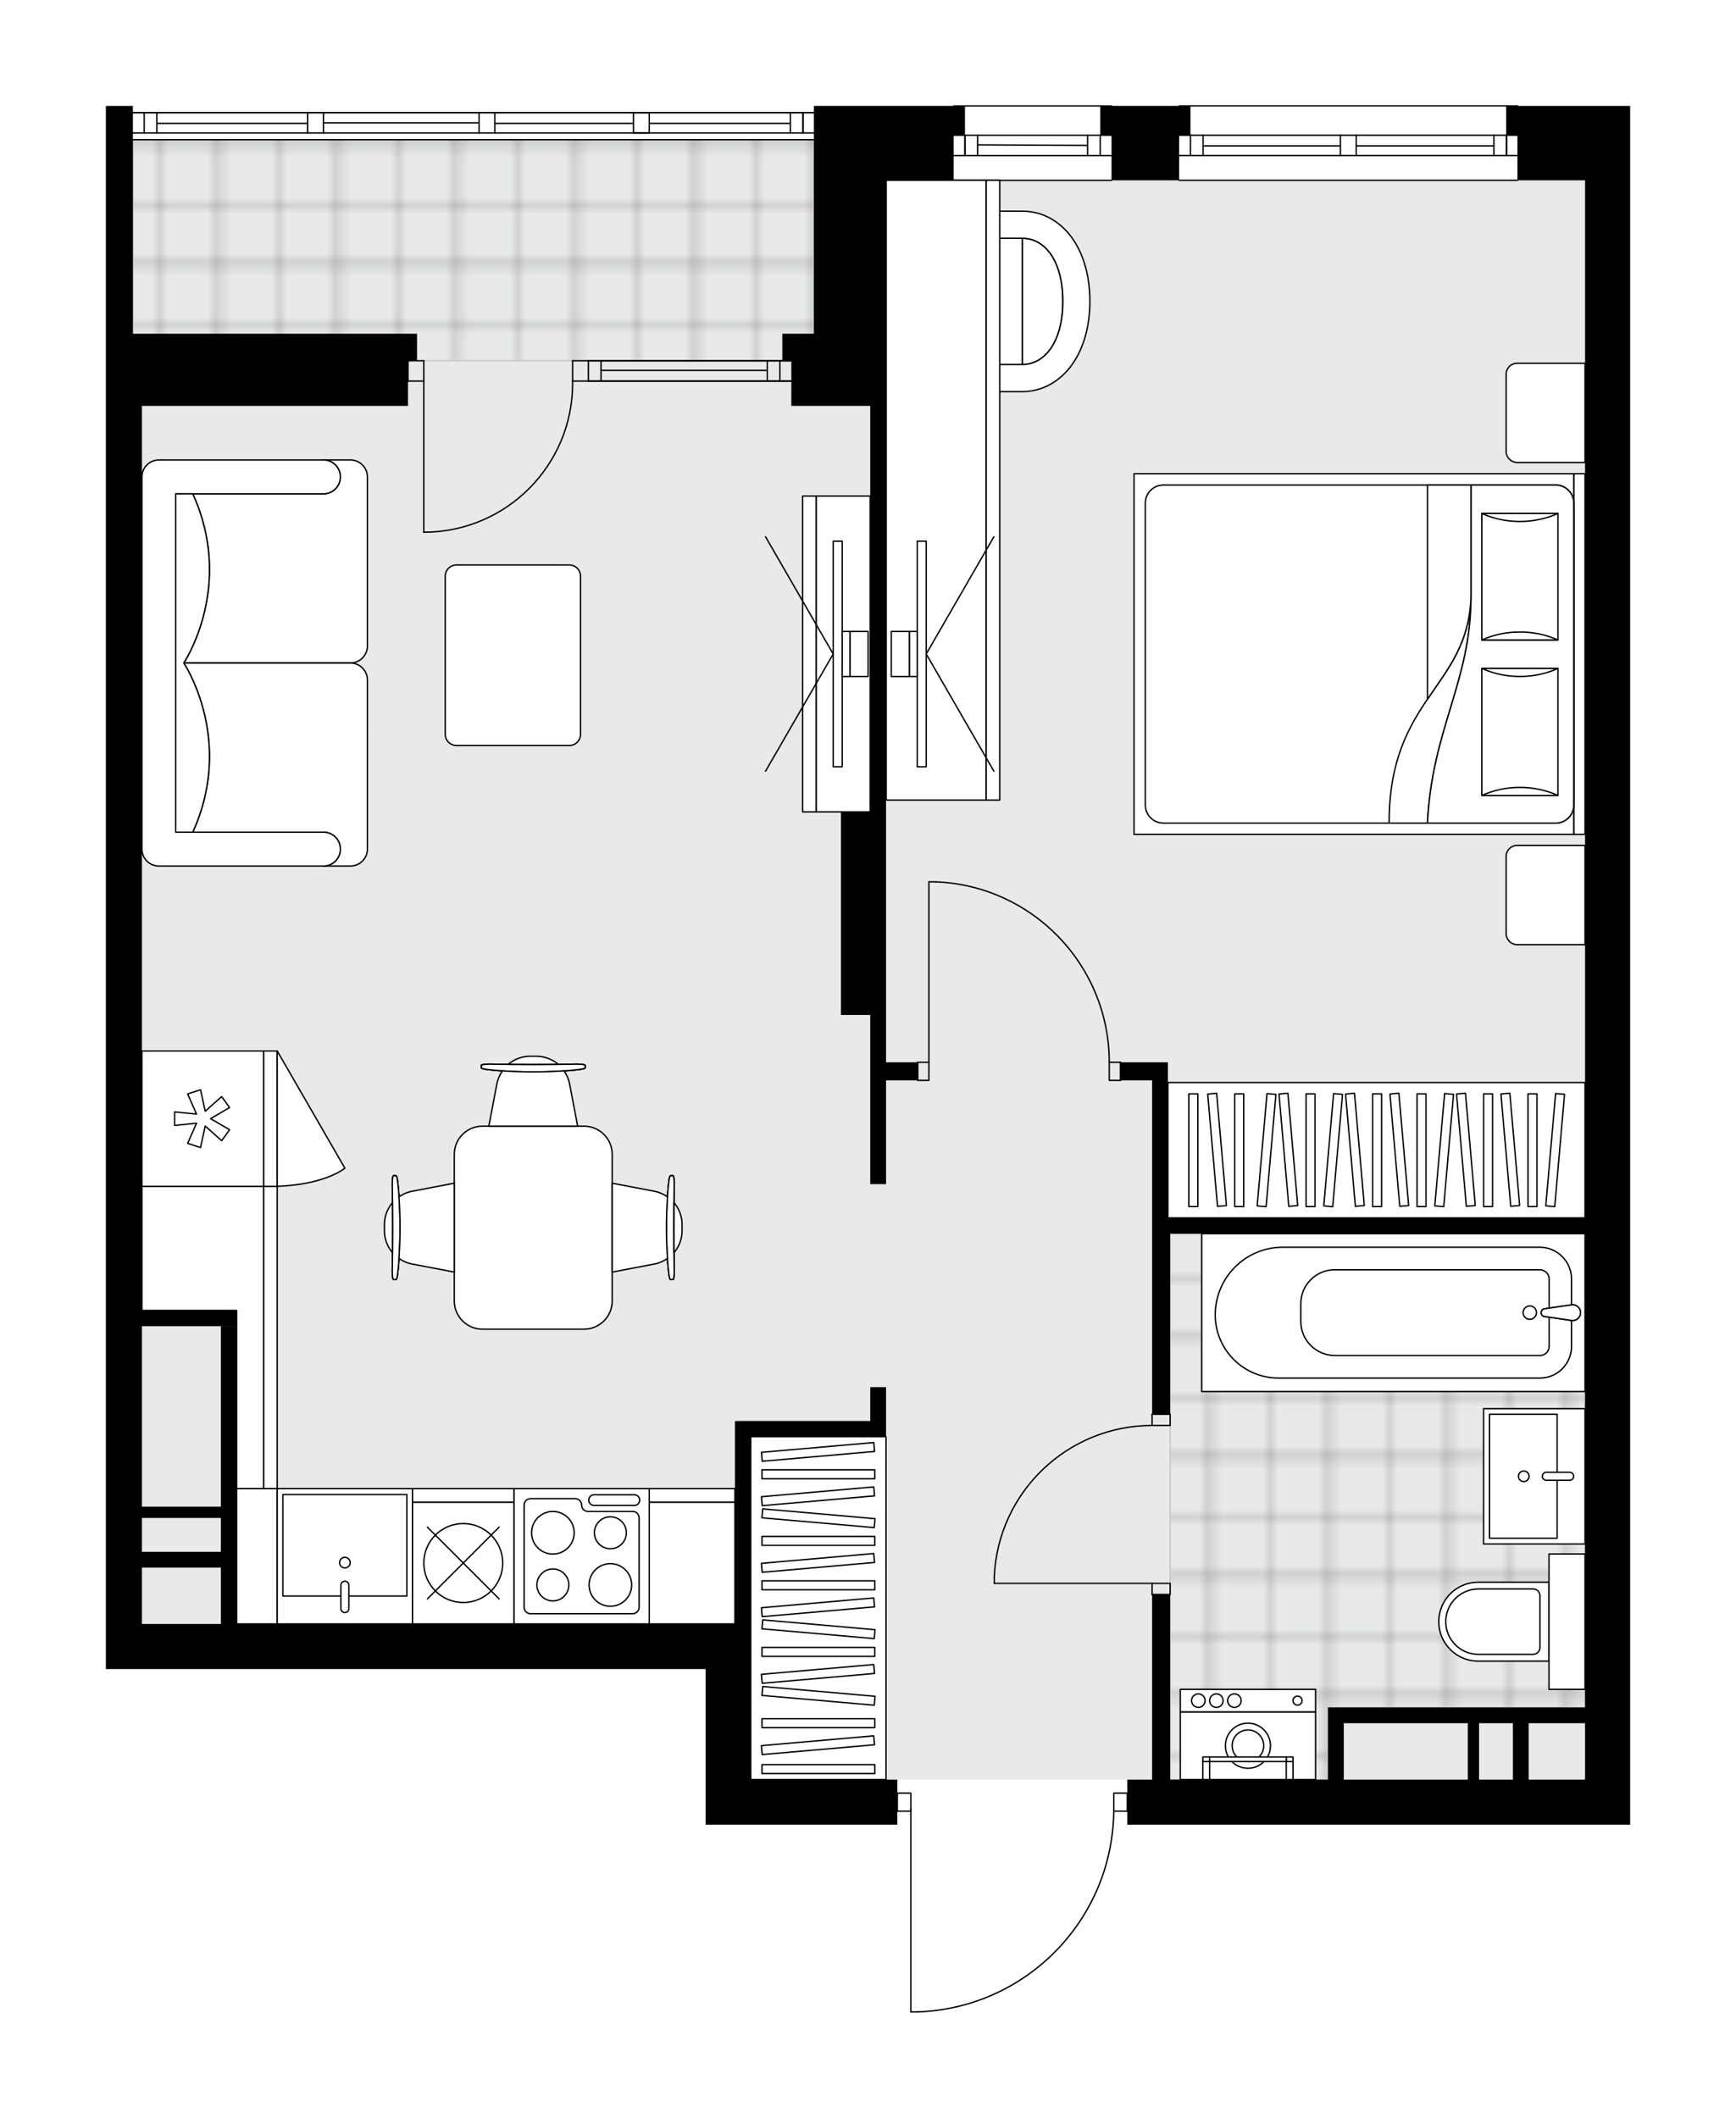
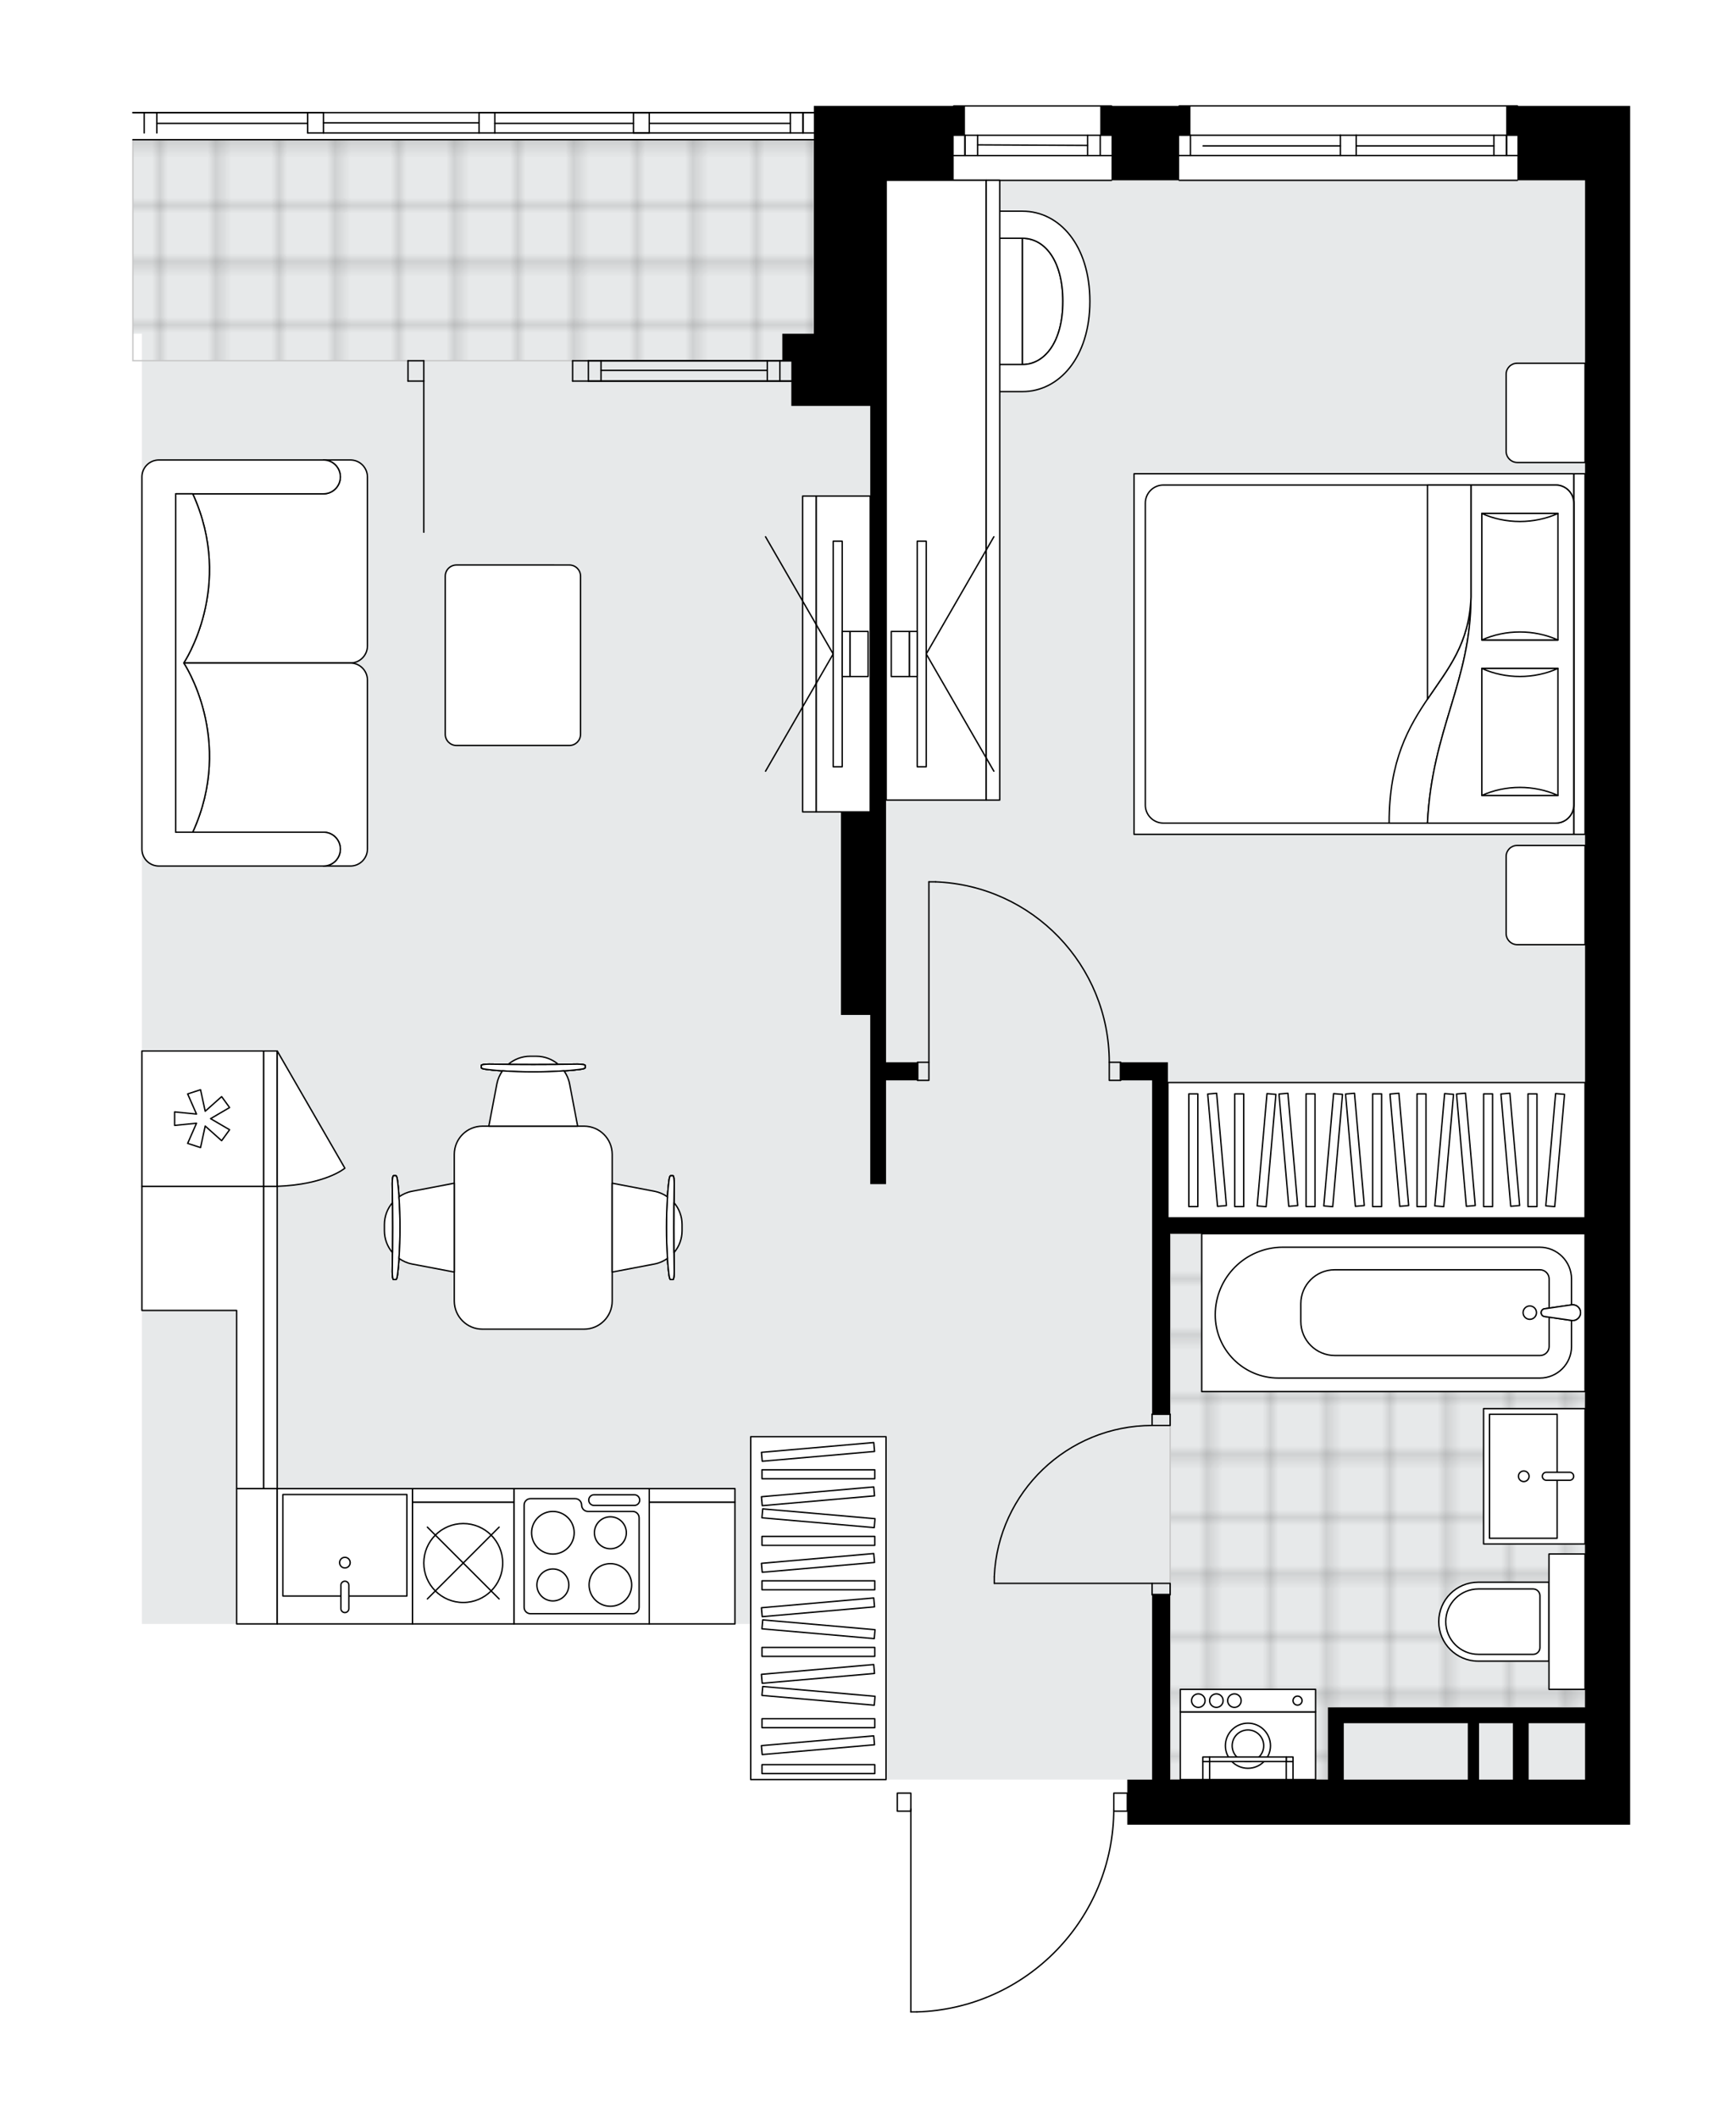
<svg xmlns="http://www.w3.org/2000/svg" xmlns:xlink="http://www.w3.org/1999/xlink" height="2000px" id="Layer_1" style="enable-background:new 0 0 1640.02 2000;" version="1.1" viewBox="0 0 1640.02 2000" width="1640.02px" x="0px" y="0px" xml:space="preserve">
  <style type="text/css">
	.st0{fill:none;}
	.st1{opacity:0.25;fill:none;stroke:#070606;stroke-width:0.4;stroke-miterlimit:10;}
	.st2{fill:#FFFFFF;}
	.st3{fill:#E7E9EA;}
	.st4{fill:url(#SVGID_1_);stroke:#C8C8C8;stroke-width:1.3;stroke-miterlimit:10;}
	
		.st5{fill:url(#SVGID_00000016758437361120007730000003114343506510901925_);stroke:#C8C8C8;stroke-width:1.3;stroke-miterlimit:10;}
	.st6{fill:none;stroke:#000000;stroke-width:1.3;stroke-linecap:round;stroke-linejoin:round;stroke-miterlimit:10;}
	.st7{fill:#FFFFFF;stroke:#000000;stroke-width:1.3;stroke-linecap:round;stroke-linejoin:round;stroke-miterlimit:10;}
	.st8{fill:none;stroke:#000000;stroke-width:1.3;stroke-linecap:round;stroke-linejoin:round;}
	.st9{fill:none;stroke:#000000;stroke-width:1.3;stroke-linecap:round;stroke-linejoin:round;stroke-dasharray:10.12,10.12;}
	.st10{fill:none;stroke:#000000;stroke-width:1.3;stroke-linecap:round;stroke-linejoin:round;stroke-dasharray:9.564,9.564;}
	.st11{font-family:'Arial-BoldMT';}
	.st12{font-size:111.65px;}
	.st13{font-size:94.473px;}
	.st14{font-family:'ArialMT';}
	.st15{font-size:40px;}
</style>
  <pattern height="14.57" id="New_Pattern_Swatch_2" patternUnits="userSpaceOnUse" style="overflow:visible;" viewBox="7.49 -22.06 14.57 14.57" width="14.57" x="-180.07" y="0.49">
    <g>
      <rect class="st0" height="14.57" width="14.57" x="7.49" y="-22.06" />
      <g>
        <rect class="st1" height="7.29" width="7.29" x="14.77" y="-7.49" />
      </g>
      <g>
        <rect class="st1" height="7.29" width="7.29" x="0.2" y="-7.49" />
      </g>
      <g>
        <rect class="st1" height="7.29" width="7.29" x="22.06" y="-14.77" />
      </g>
      <g>
        <rect class="st1" height="7.29" width="7.29" x="7.49" y="-14.77" />
        <rect class="st1" height="7.29" width="7.29" x="14.77" y="-22.06" />
      </g>
      <g>
        <rect class="st1" height="7.29" width="7.29" x="0.2" y="-22.06" />
      </g>
      <g>
        <rect class="st1" height="7.29" width="7.29" x="22.06" y="-29.35" />
      </g>
      <g>
        <rect class="st1" height="7.29" width="7.29" x="7.49" y="-29.35" />
      </g>
    </g>
  </pattern>
  <path class="st2" d="M1540.02,100v8.52v19.17v255.62v479.3v191.72v477.17v191.72h-42.6h-432.43v-12.13c0,0,0,0,0,0  h-12.16c-0.7,49.3-19.93,95.81-54.34,131.25c-35.06,36.11-82.08,56.82-132.39,58.31c-0.01,0-0.01,0-0.02,0h-5.58  c-0.36,0-0.65-0.29-0.65-0.65v-188.92H847.7v12.13H709.24h-42.6v-42.6v-104.38H517.52H134.08H100v-255.62V532.43V340.71v-25.56  V201.67V100h25.56v5.74c0,0,0,0,0,0h165.09h14.91h146.98h14.91h131.01h14.91h155.5V100h25.56h105.87c0.02-0.34,0.3-0.61,0.64-0.61  h149.12c0.34,0,0.62,0.27,0.64,0.61h62.61c0-0.36,0.29-0.65,0.65-0.65h319.53c0.36,0,0.65,0.29,0.65,0.65H1540.02z" id="background" />
  <g id="floor">
    <polygon class="st3" points="913.72,170.26 768.87,170.26 768.87,131.92 125.55,131.92 125.55,315.11 134.07,315.11    134.07,1533.59 709.22,1533.59 709.22,1680.57 1497.4,1680.57 1497.4,170.26  " />
    <pattern id="SVGID_1_" patternTransform="matrix(7.515 0 0 7.515 45861.434 33951.68)" xlink:href="#New_Pattern_Swatch_2">
	</pattern>
    <rect class="st4" height="208.72" width="643.32" x="125.56" y="131.93" />
    <pattern id="SVGID_00000153663128577584072460000016762812649199487665_" patternTransform="matrix(7.515 0 0 7.515 45670.664 33950.68)" xlink:href="#New_Pattern_Swatch_2">
	</pattern>
    <polygon points="   1497.41,1165.1 1105.46,1165.1 1105.46,1479.4 1105.46,1612.44 1105.46,1680.61 1254.57,1680.61 1254.57,1612.44 1497.41,1612.44     " style="fill:url(#SVGID_00000153663128577584072460000016762812649199487665_);stroke:#C8C8C8;stroke-width:1.3;stroke-miterlimit:10;" />
    <g>
      <polygon points="768.88,100 768.88,109.49 768.88,201.67 768.88,315.15 739.06,315.15 739.06,340.71 747.58,340.71 747.58,383.32     794.45,383.32 822.14,383.32 822.14,766.75 794.45,766.75 794.45,958.47 822.14,958.47 822.14,1118.24 837.05,1118.24     837.05,1020.25 866.87,1020.25 866.87,1003.21 837.05,1003.21 837.05,958.47 837.05,766.75 837.05,383.32 837.05,170.3     900.96,170.3 900.96,127.69 911.61,127.69 911.61,108.52 911.61,100 794.45,100   " />
-       <path d="M709.24,1576.23v-42.6v-176.81h127.81v-14.91v-31.95h-14.91v31.95h-112.9h-14.91v191.72h-62.79H517.52H223.55v-281.15    h-14.91v170.38h-74.56v-102.25v-68.17h89.47v-14.91h-89.47v-705.1V383.32h251.36v-42.6h8.52v-25.56H125.56V100H100v101.67v113.48    v25.56v191.72v788.17v255.62h34.08h383.44h149.11v104.38v42.6h42.6H847.7v-42.6H709.24V1576.23z M208.64,1433.51v31.95h-59.7    h-14.86v-31.95H208.64z M148.95,1533.63h-14.86v-53.26h74.56v53.26H148.95z" />
      <polygon points="1113.98,170.3 1113.98,127.69 1124.63,127.69 1124.63,108.52 1124.63,102.13 1124.63,100 1039.42,100     1039.42,108.52 1039.42,127.69 1050.07,127.69 1050.07,170.3   " />
      <path d="M1422.86,100v8.52v0.97v18.2h10.65v42.6h63.91v31.38v181.64v479.3v191.72v95.86h-383.28h-10.81v-129.94v-17.04h-44.73    v17.04h29.82v129.94v14.91v142.78v27.64h17.04V1165.1h391.96v366.39v80.95h-68.17h-174.68v14.91v53.26h-149.11v-174.68h-17.04    v174.68h-23.43v42.6h432.43h42.6V1531.5v-477.17V862.61v-479.3V127.69v-19.17V100H1422.86z M1269.48,1680.61v-53.26h117.16v53.26    H1269.48z M1397.29,1680.61v-53.26h31.95v49.26v4H1397.29z M1497.41,1680.61h-53.26v-53.26h53.26V1680.61z" />
    </g>
    <g id="LWPOLYLINE_00000168814579652715797850000012070360573801899673_">
      <rect class="st6" height="10.65" width="17.04" x="1088.41" y="1495.28" />
    </g>
    <g id="LWPOLYLINE_00000086683565918779984830000012726505858092500641_">
      <rect class="st6" height="10.65" width="17.04" x="1088.41" y="1335.52" />
    </g>
    <g id="LINE_00000008120137331735347970000018288696165061712806_">
      <line class="st6" x1="1088.41" x2="1105.46" y1="1505.93" y2="1505.93" />
    </g>
    <g id="LINE_00000036944679481734818140000007349627940751088556_">
      <line class="st6" x1="1088.41" x2="1105.46" y1="1335.52" y2="1335.52" />
    </g>
    <g id="LINE_00000085221066487170902760000006929324720873658256_">
      <line class="st6" x1="1088.41" x2="939.3" y1="1495.28" y2="1495.28" />
    </g>
    <g id="ARC_00000076584841429606726950000007285055675590933181_">
      <path class="st6" d="M939.3,1488.89c3.55-79.79,69.24-142.67,149.11-142.72" />
    </g>
    <g id="LINE_00000113353803686578096150000013078489819071905157_">
      <line class="st6" x1="939.3" x2="939.3" y1="1495.28" y2="1488.89" />
    </g>
    <g id="LWPOLYLINE_00000028284592675529317130000018352777041240189087_">
      <rect class="st6" height="17.04" width="10.65" x="866.87" y="1003.21" />
    </g>
    <g id="LWPOLYLINE_00000071537034488374033700000008461904516071883699_">
      <rect class="st6" height="17.04" width="10.65" x="1047.94" y="1003.21" />
    </g>
    <g id="LINE_00000143590669523472709510000013484135229739866520_">
      <line class="st6" x1="866.87" x2="866.87" y1="1003.21" y2="1020.25" />
    </g>
    <g id="LINE_00000000906369784247474140000001350110848423124869_">
      <line class="st6" x1="1058.59" x2="1058.59" y1="1003.21" y2="1020.25" />
    </g>
    <g id="LINE_00000068654481373458094200000015440943486243981739_">
      <line class="st6" x1="877.52" x2="877.52" y1="1003.21" y2="832.79" />
    </g>
    <g id="LINE_00000180361383730097235290000004917425656503078279_">
      <line class="st6" x1="883.91" x2="877.52" y1="832.79" y2="832.79" />
    </g>
    <g id="ARC_00000181087864994942006140000005180557505165410731_">
      <path class="st6" d="M883.91,832.79c91.56,3.55,163.98,78.78,164.03,170.42" />
    </g>
    <g id="ARC_00000154409584194363517730000016770665354300298885_">
-       <path class="st6" d="M540.95,359.88c0.01,0.7,0.02,1.39,0.02,2.09c0.01,77.66-62.95,140.63-140.61,140.63" />
-     </g>
+       </g>
    <g id="LINE_00000002381913650742682520000008653693134842240915_">
      <line class="st6" x1="400.36" x2="400.36" y1="359.88" y2="502.61" />
    </g>
    <g id="LINE_00000008116539750336087100000009422406617582745778_">
      <line class="st6" x1="555.86" x2="540.95" y1="359.88" y2="359.88" />
    </g>
    <g id="LINE_00000126283520627753591760000013247940546237406859_">
      <line class="st6" x1="540.95" x2="540.95" y1="359.88" y2="340.71" />
    </g>
    <g id="LINE_00000008124850153623210630000014719878658547281330_">
      <line class="st6" x1="540.95" x2="555.86" y1="340.71" y2="340.71" />
    </g>
    <g id="LINE_00000008837182459831024830000017391942724848255663_">
      <line class="st6" x1="385.45" x2="400.36" y1="340.71" y2="340.71" />
    </g>
    <g id="LINE_00000157295080328184449370000001258648045259699334_">
      <line class="st6" x1="400.36" x2="400.36" y1="340.71" y2="359.88" />
    </g>
    <g id="LINE_00000176045654752774980470000017043375628409995450_">
      <line class="st6" x1="400.36" x2="385.45" y1="359.88" y2="359.88" />
    </g>
    <g id="LINE_00000096041220343966172020000012948962696397292672_">
      <line class="st6" x1="385.45" x2="385.45" y1="340.71" y2="359.88" />
    </g>
    <g id="LWPOLYLINE_00000170257623613727021770000005014675398747979944_">
      <rect class="st6" height="17.04" width="12.78" x="1052.2" y="1693.39" />
    </g>
    <g id="LWPOLYLINE_00000075854975748486151700000001527981809724025480_">
      <rect class="st6" height="17.04" width="12.78" x="847.7" y="1693.39" />
    </g>
    <g id="LWPOLYLINE_00000009550917316318941140000016822009598143587201_">
      <path class="st6" d="M866.07,1900c103.68-3.07,186.13-88,186.13-191.72" />
    </g>
    <g id="LINE_00000182499973733704559310000015204824321157075599_">
      <line class="st6" x1="860.48" x2="860.48" y1="1708.28" y2="1900" />
    </g>
    <g id="LINE_00000003064684499954130210000010481948246757464981_">
      <line class="st6" x1="860.48" x2="866.07" y1="1900" y2="1900" />
    </g>
    <g id="LINE_00000019664060391456215650000009434911704915307671_">
      <line class="st6" x1="555.86" x2="747.58" y1="359.88" y2="359.88" />
    </g>
    <g id="LINE_00000091696259162742060470000014565981831563099307_">
      <line class="st6" x1="555.86" x2="747.58" y1="340.71" y2="340.71" />
    </g>
    <g id="LINE_00000118385739996701494680000018305618984450862997_">
      <line class="st6" x1="567.79" x2="724.85" y1="349.77" y2="349.77" />
    </g>
    <g id="LINE_00000160164110473824510810000014801035512123811238_">
      <line class="st6" x1="736.78" x2="736.78" y1="359.88" y2="340.71" />
    </g>
    <g id="LINE_00000018227264430532509550000001610222806742003082_">
      <line class="st6" x1="567.79" x2="567.79" y1="359.88" y2="340.71" />
    </g>
    <g id="LINE_00000120530844581557133720000006648266865764733075_">
      <line class="st6" x1="555.86" x2="747.58" y1="359.88" y2="359.88" />
    </g>
    <g id="LINE_00000136395786064693928360000008232841204767759541_">
      <line class="st6" x1="747.58" x2="555.86" y1="340.71" y2="340.71" />
    </g>
    <g id="LINE_00000062883236453536590840000010319241111265559691_">
      <line class="st6" x1="724.85" x2="724.85" y1="359.9" y2="340.73" />
    </g>
    <g id="LINE_00000084488102233303183490000005782407096513868418_">
      <line class="st6" x1="555.86" x2="555.86" y1="359.88" y2="340.71" />
    </g>
    <g id="LINE_00000111156858073507804260000004126505316272845501_">
      <line class="st6" x1="900.96" x2="1050.07" y1="100.04" y2="100.04" />
    </g>
    <g id="LINE_00000078731855196679653160000016340070798415859073_">
      <line class="st6" x1="1050.07" x2="900.96" y1="146.9" y2="146.9" />
    </g>
    <g id="LINE_00000046309594878604578780000017975086181853171354_">
      <line class="st6" x1="911.61" x2="911.61" y1="127.73" y2="146.9" />
    </g>
    <g id="LINE_00000034051818176707882580000008861390127171052175_">
      <line class="st6" x1="1039.42" x2="1039.42" y1="127.73" y2="146.9" />
    </g>
    <g id="LINE_00000029011474063167745590000000897599899583628185_">
      <line class="st6" x1="1050.07" x2="900.96" y1="127.73" y2="127.73" />
    </g>
    <g id="LINE_00000018922151001738155370000001044917550289965217_">
      <line class="st6" x1="1027.49" x2="923.54" y1="137.32" y2="136.79" />
    </g>
    <g id="LINE_00000153690306594094789050000000942560004062853297_">
      <line class="st6" x1="1027.49" x2="1027.49" y1="146.9" y2="127.73" />
    </g>
    <g id="LINE_00000130639531860262482850000011423483052098965418_">
      <line class="st6" x1="911.61" x2="911.61" y1="127.73" y2="146.9" />
    </g>
    <g id="LINE_00000155860480756934888320000004680683150663137679_">
      <line class="st6" x1="923.54" x2="923.54" y1="146.9" y2="127.73" />
    </g>
    <g id="LINE_00000153700233978515526750000016727842784321461387_">
      <line class="st6" x1="1050.07" x2="900.96" y1="170.34" y2="170.34" />
    </g>
    <g id="LINE_00000013898905694270551760000011521619208340151169_">
      <line class="st6" x1="768.88" x2="125.56" y1="131.95" y2="131.95" />
    </g>
    <g id="LINE_00000098202515065220960600000014907373292777540745_">
      <line class="st6" x1="758.61" x2="758.61" y1="125.56" y2="106.39" />
    </g>
    <g id="LINE_00000176746674057772684720000009747435469709608100_">
      <line class="st6" x1="136.21" x2="136.21" y1="125.56" y2="106.39" />
    </g>
    <g id="LINE_00000119797933387456449820000010685811764290957698_">
      <line class="st6" x1="467.46" x2="598.47" y1="116.51" y2="116.51" />
    </g>
    <g id="LINE_00000123400422618680869010000002165468979571067811_">
      <line class="st6" x1="148.14" x2="290.65" y1="116.51" y2="116.51" />
    </g>
    <g id="LINE_00000078767059790006529650000017012689869008129170_">
      <line class="st6" x1="148.14" x2="148.14" y1="106.39" y2="125.56" />
    </g>
    <g id="LINE_00000027564581109211839700000000788538055465809560_">
      <line class="st6" x1="758.61" x2="758.61" y1="125.56" y2="106.39" />
    </g>
    <g id="LINE_00000034795286233712109260000013051146680170973603_">
      <line class="st6" x1="746.68" x2="746.68" y1="106.39" y2="125.56" />
    </g>
    <g id="LINE_00000108299543673356094170000009856548043147871138_">
      <line class="st6" x1="452.55" x2="452.55" y1="125.56" y2="106.39" />
    </g>
    <g id="LINE_00000172404505917813441460000002046683061349879204_">
      <line class="st6" x1="452.55" x2="467.46" y1="106.39" y2="106.39" />
    </g>
    <g id="LINE_00000018941234995147476490000017173897790685031610_">
      <line class="st6" x1="467.46" x2="467.46" y1="106.39" y2="125.56" />
    </g>
    <g id="LINE_00000096028908623855073810000001553280362712659587_">
      <line class="st6" x1="467.46" x2="452.55" y1="125.56" y2="125.56" />
    </g>
    <g id="LINE_00000046302487971352287150000007446875226514751631_">
      <line class="st6" x1="125.56" x2="768.88" y1="106.39" y2="106.39" />
    </g>
    <g id="LINE_00000155136297725882887250000003179901169361153673_">
      <line class="st6" x1="290.65" x2="290.65" y1="125.56" y2="106.39" />
    </g>
    <g id="LINE_00000013875430041816054150000011647330839976376473_">
      <line class="st6" x1="290.65" x2="305.56" y1="106.39" y2="106.39" />
    </g>
    <g id="LINE_00000139998686854508031020000014276181164362354577_">
      <line class="st6" x1="305.56" x2="305.56" y1="106.39" y2="125.56" />
    </g>
    <g id="LINE_00000099663331233799234570000003642890839466347708_">
      <line class="st6" x1="305.56" x2="290.65" y1="125.56" y2="125.56" />
    </g>
    <g id="LINE_00000173129488542329242120000017517959303716922047_">
      <line class="st6" x1="305.56" x2="452.55" y1="115.98" y2="115.98" />
    </g>
    <g id="LWPOLYLINE_00000176024555490547875360000015562346446872649386_">
-       <line class="st6" x1="290.65" x2="125.56" y1="125.56" y2="125.56" />
-     </g>
+       </g>
    <g id="LWPOLYLINE_00000146470354024328787210000014240555347618192012_">
      <line class="st6" x1="305.56" x2="452.55" y1="125.56" y2="125.56" />
    </g>
    <g id="LWPOLYLINE_00000167379776113231629070000017821549883767044021_">
      <line class="st6" x1="467.46" x2="768.88" y1="125.56" y2="125.56" />
    </g>
    <g id="LWPOLYLINE_00000139277059026393649770000004198173630406231448_">
      <line class="st6" x1="290.65" x2="125.56" y1="106.39" y2="106.39" />
    </g>
    <g id="LWPOLYLINE_00000179644750750853996850000006923297897645710523_">
-       <line class="st6" x1="305.56" x2="452.55" y1="106.39" y2="106.39" />
-     </g>
+       </g>
    <g id="LWPOLYLINE_00000121959345205659585030000010106348633898792103_">
      <line class="st6" x1="467.46" x2="768.88" y1="106.39" y2="106.39" />
    </g>
    <g id="LINE_00000141428123339494780550000017439451364882747025_">
      <line class="st6" x1="598.47" x2="598.47" y1="125.56" y2="106.39" />
    </g>
    <g id="LINE_00000047033777325646074540000017517147850774939327_">
      <line class="st6" x1="598.47" x2="613.38" y1="106.39" y2="106.39" />
    </g>
    <g id="LINE_00000179627127258470419900000008687636879363616933_">
      <line class="st6" x1="613.38" x2="613.38" y1="106.39" y2="125.56" />
    </g>
    <g id="LINE_00000081624608783099765550000013148123577711008133_">
      <line class="st6" x1="613.38" x2="598.47" y1="125.56" y2="125.56" />
    </g>
    <g id="LINE_00000107557102660697846270000013806589420543056313_">
      <line class="st6" x1="613.38" x2="746.68" y1="116.51" y2="116.51" />
    </g>
    <g id="LINE_00000096739656147212812280000012322133209784270270_">
      <line class="st6" x1="1433.51" x2="1113.98" y1="170.3" y2="170.3" />
    </g>
    <g id="LINE_00000142871234794600959210000001210672795493598344_">
      <line class="st6" x1="1113.98" x2="1266.29" y1="127.69" y2="127.69" />
    </g>
    <g id="LINE_00000060752270548531078130000017534701514764453554_">
      <line class="st6" x1="1281.2" x2="1433.51" y1="127.69" y2="127.69" />
    </g>
    <g id="LINE_00000165228247661144717570000006906893115180966035_">
      <line class="st6" x1="1423.24" x2="1423.24" y1="146.86" y2="127.69" />
    </g>
    <g id="LINE_00000137820048372055766090000004402809348079706004_">
      <line class="st6" x1="1124.63" x2="1124.63" y1="146.86" y2="127.69" />
    </g>
    <g id="LINE_00000062879131566831555820000001062913270193061292_">
      <line class="st6" x1="1113.98" x2="1266.29" y1="146.86" y2="146.86" />
    </g>
    <g id="LINE_00000020362386189052877020000001185065115685519795_">
      <line class="st6" x1="1281.2" x2="1433.51" y1="146.86" y2="146.86" />
    </g>
    <g id="LINE_00000093860761731205313970000007741749609567861897_">
      <line class="st6" x1="1281.2" x2="1411.31" y1="137.81" y2="137.81" />
    </g>
    <g id="LINE_00000019676931010642297620000012228147682876549262_">
      <line class="st6" x1="1136.56" x2="1266.29" y1="137.81" y2="137.81" />
    </g>
    <g id="LINE_00000082344691888469976380000002359776053287157897_">
-       <line class="st6" x1="1136.56" x2="1136.56" y1="127.69" y2="146.86" />
-     </g>
+       </g>
    <g id="LINE_00000111158750193106470120000013648729930373035687_">
      <line class="st6" x1="1423.24" x2="1423.24" y1="146.86" y2="127.69" />
    </g>
    <g id="LINE_00000098925751093583261410000002180869813964817539_">
      <line class="st6" x1="1411.31" x2="1411.31" y1="127.69" y2="146.86" />
    </g>
    <g id="LINE_00000124126280224548828610000017748075995973529746_">
      <line class="st6" x1="1266.29" x2="1266.29" y1="146.86" y2="127.69" />
    </g>
    <g id="LINE_00000130615888162724867320000012619659842918514832_">
      <line class="st6" x1="1266.29" x2="1281.2" y1="127.69" y2="127.69" />
    </g>
    <g id="LINE_00000106863220113979976400000011126092211840570554_">
      <line class="st6" x1="1281.2" x2="1281.2" y1="127.69" y2="146.86" />
    </g>
    <g id="LINE_00000057128790064702681000000014849549038647976581_">
      <line class="st6" x1="1281.2" x2="1266.29" y1="146.86" y2="146.86" />
    </g>
    <g id="LINE_00000182516479241704934720000013649674762096686986_">
      <line class="st6" x1="1113.98" x2="1433.51" y1="100" y2="100" />
    </g>
  </g>
  <g id="mebel">
    <g>
      <g>
        <rect class="st7" height="51.12" transform="matrix(1.093639e-10 -1 1 1.093639e-10 178.971 1414.164)" width="298.23" x="647.45" y="592.03" />
        <rect class="st7" height="12.78" transform="matrix(1.134200e-10 -1 1 1.134200e-10 147.018 1382.211)" width="298.23" x="615.5" y="611.21" />
      </g>
      <g>
        <g>
          <g id="LINE_00000083081066421313748370000018144472766983738798_">
            <line class="st7" x1="787.12" x2="723.22" y1="617.6" y2="728.29" />
          </g>
          <g id="LINE_00000126283001836169084450000014298036524632270978_">
            <line class="st7" x1="787.12" x2="723.22" y1="617.6" y2="506.91" />
          </g>
        </g>
        <rect class="st7" height="213.02" width="8.52" x="787.12" y="511.09" />
        <rect class="st7" height="42.6" transform="matrix(-1 -4.037760e-11 4.037760e-11 -1 1598.742 1235.193)" width="7.46" x="795.64" y="596.29" />
        <rect class="st7" height="42.6" width="17.04" x="803.1" y="596.29" />
      </g>
    </g>
    <g>
      <path class="st7" d="M305.56,466.35L305.56,466.35c8.82,0,15.98-7.15,15.98-15.98v0c0-8.82-7.15-15.98-15.98-15.98h0h25.5    c8.86,0,16.04,7.18,16.04,16.04v159.63c0,8.83-7.22,16.05-16.05,16.05l-157.46,0c0,0,48.47-72.05,8.49-159.76H305.56z" />
      <path class="st7" d="M305.56,785.88L305.56,785.88c8.82,0,15.98,7.15,15.98,15.98v0c0,8.82-7.15,15.98-15.98,15.98h0h25.5    c8.86,0,16.04-7.18,16.04-16.04V642.17c0-8.83-7.22-16.05-16.05-16.05l-157.46,0c0,0,48.47,72.05,8.49,159.76H305.56z" />
      <path class="st7" d="M150.05,434.4h155.5c8.82,0,15.98,7.15,15.98,15.98v0c0,8.82-7.15,15.98-15.98,15.98H166.03v319.53h139.53    c8.82,0,15.98,7.15,15.98,15.98l0,0c0,8.82-7.15,15.98-15.98,15.98h-155.5c-8.82,0-15.98-7.15-15.98-15.98V450.38    C134.08,441.59,141.26,434.4,150.05,434.4z" />
      <path class="st7" d="M182.07,785.88c39.97-87.71-8.49-159.76-8.49-159.76v-0.01c0,0,48.47-72.05,8.49-159.76h-16.05v319.53    L182.07,785.88z" />
    </g>
    <g>
      <path class="st7" d="M429.17,1228.6v-138.46c0-14.71,11.92-26.63,26.63-26.63h95.92c14.71,0,26.63,11.92,26.63,26.63v138.46    c0,14.71-11.92,26.63-26.63,26.63h-95.92C441.09,1255.23,429.17,1243.31,429.17,1228.6z" />
      <g>
        <g id="LINE_00000119112811610511003230000001562273044059418546_">
          <path class="st7" d="M631.99,1203.63c-3.24-25.78-3.24-62.8,0-88.58c0.37-2.98,0.93-4.7,1.53-4.7h0.15h2.1      c0.63,0,1.15,3.34,1.15,7.46c-0.44,27.62-0.44,55.46,0,83.08c0,4.12-0.51,7.46-1.15,7.46h-2.1h-0.15      C632.93,1208.34,632.37,1206.61,631.99,1203.63z" />
        </g>
        <g id="LINE_00000160913417036827687450000000641210325462342315_">
          <path class="st7" d="M631.99,1203.63c-3.24-25.78-3.24-62.8,0-88.58c0.37-2.98,0.93-4.7,1.53-4.7h0.15h2.1      c0.63,0,1.15,3.34,1.15,7.46c-0.44,27.62-0.44,55.46,0,83.08c0,4.12-0.51,7.46-1.15,7.46h-2.1h-0.15      C632.93,1208.34,632.37,1206.61,631.99,1203.63z" />
        </g>
        <g id="LINE_00000009551187874510760560000011263016924348341671_">
          <path class="st7" d="M631.99,1203.63c-3.24-25.78-3.24-62.8,0-88.58c0.37-2.98,0.93-4.7,1.53-4.7h0.15h2.1      c0.63,0,1.15,3.34,1.15,7.46c-0.44,27.62-0.44,55.46,0,83.08c0,4.12-0.51,7.46-1.15,7.46h-2.1h-0.15      C632.93,1208.34,632.37,1206.61,631.99,1203.63z" />
        </g>
        <path class="st7" d="M636.78,1182.89c4.74-5.61,7.57-12.82,7.57-20.61v-5.87c0-7.79-2.83-15-7.57-20.61     C636.64,1151.5,636.64,1167.19,636.78,1182.89z" />
        <path class="st7" d="M578.34,1201.31l40.04-7.64c4.53-0.86,8.61-2.75,12.2-5.25c-1.3-18.48-1.3-39.67,0-58.15     c-3.59-2.5-7.67-4.38-12.2-5.25l-40.04-7.64V1201.31z" />
      </g>
      <g>
        <g id="LINE_00000054954044504778017180000012763213833975192742_">
          <path class="st7" d="M548.04,1009.86c-25.78,3.24-62.8,3.24-88.58,0c-2.98-0.37-4.7-0.93-4.7-1.53v-0.15v-2.1      c0-0.63,3.34-1.15,7.46-1.15c27.62,0.44,55.46,0.44,83.08,0c4.12,0,7.46,0.51,7.46,1.15v2.1v0.15      C552.75,1008.92,551.02,1009.48,548.04,1009.86z" />
        </g>
        <g id="LINE_00000145765335042553398540000003915511736980082565_">
          <path class="st7" d="M548.04,1009.86c-25.78,3.24-62.8,3.24-88.58,0c-2.98-0.37-4.7-0.93-4.7-1.53v-0.15v-2.1      c0-0.63,3.34-1.15,7.46-1.15c27.62,0.44,55.46,0.44,83.08,0c4.12,0,7.46,0.51,7.46,1.15v2.1v0.15      C552.75,1008.92,551.02,1009.48,548.04,1009.86z" />
        </g>
        <g id="LINE_00000128451643730580770130000005466778629196224677_">
          <path class="st7" d="M548.04,1009.86c-25.78,3.24-62.8,3.24-88.58,0c-2.98-0.37-4.7-0.93-4.7-1.53v-0.15v-2.1      c0-0.63,3.34-1.15,7.46-1.15c27.62,0.44,55.46,0.44,83.08,0c4.12,0,7.46,0.51,7.46,1.15v2.1v0.15      C552.75,1008.92,551.02,1009.48,548.04,1009.86z" />
        </g>
        <path class="st7" d="M527.3,1005.07c-5.61-4.74-12.82-7.57-20.61-7.57h-5.87c-7.79,0-15,2.83-20.61,7.57     C495.9,1005.21,511.6,1005.21,527.3,1005.07z" />
        <path class="st7" d="M545.72,1063.51l-7.64-40.04c-0.86-4.53-2.75-8.61-5.25-12.2c-18.48,1.3-39.67,1.3-58.15,0     c-2.5,3.59-4.38,7.67-5.25,12.2l-7.64,40.04H545.72z" />
      </g>
      <g>
        <g id="LINE_00000036234967035999897830000014167878321273373326_">
          <path class="st7" d="M375.51,1115.05c3.24,25.78,3.24,62.8,0,88.58c-0.37,2.98-0.93,4.7-1.53,4.7h-0.15h-2.1      c-0.63,0-1.15-3.34-1.15-7.46c0.44-27.62,0.44-55.46,0-83.08c0-4.12,0.51-7.46,1.15-7.46h2.1h0.15      C374.58,1110.35,375.14,1112.08,375.51,1115.05z" />
        </g>
        <g id="LINE_00000110464859547398792520000000551313074210468749_">
          <path class="st7" d="M375.51,1115.05c3.24,25.78,3.24,62.8,0,88.58c-0.37,2.98-0.93,4.7-1.53,4.7h-0.15h-2.1      c-0.63,0-1.15-3.34-1.15-7.46c0.44-27.62,0.44-55.46,0-83.08c0-4.12,0.51-7.46,1.15-7.46h2.1h0.15      C374.58,1110.35,375.14,1112.08,375.51,1115.05z" />
        </g>
        <g id="LINE_00000124160231123836144160000006846131746830464393_">
          <path class="st7" d="M375.51,1115.05c3.24,25.78,3.24,62.8,0,88.58c-0.37,2.98-0.93,4.7-1.53,4.7h-0.15h-2.1      c-0.63,0-1.15-3.34-1.15-7.46c0.44-27.62,0.44-55.46,0-83.08c0-4.12,0.51-7.46,1.15-7.46h2.1h0.15      C374.58,1110.35,375.14,1112.08,375.51,1115.05z" />
        </g>
        <path class="st7" d="M370.73,1135.8c-4.74,5.61-7.57,12.82-7.57,20.61v5.87c0,7.79,2.83,15,7.57,20.61     C370.87,1167.19,370.87,1151.5,370.73,1135.8z" />
        <path class="st7" d="M429.17,1117.38l-40.04,7.64c-4.53,0.86-8.61,2.75-12.2,5.25c1.3,18.48,1.3,39.67,0,58.15     c3.59,2.5,7.67,4.38,12.2,5.25l40.04,7.64V1117.38z" />
      </g>
    </g>
    <g>
      <rect class="st7" height="394.09" transform="matrix(-1.437412e-10 1 -1 -1.437412e-10 2386.602 -214.12)" width="127.81" x="1236.45" y="889.2" />
      <g>
        <rect class="st7" height="8.46" transform="matrix(-1.346436e-10 1 -1 -1.346436e-10 2534.006 -361.524)" width="106.51" x="1394.51" y="1082.01" />
        <rect class="st7" height="8.46" transform="matrix(-1.347635e-10 1 -1 -1.347635e-10 2492.065 -319.583)" width="106.51" x="1352.57" y="1082.01" />
        <rect class="st7" height="8.46" transform="matrix(-1.347804e-10 1 -1 -1.347804e-10 2429.154 -256.672)" width="106.51" x="1289.66" y="1082.01" />
        <rect class="st7" height="8.46" transform="matrix(-1.347466e-10 1 -1 -1.347466e-10 2387.213 -214.731)" width="106.51" x="1247.72" y="1082.01" />
        <rect class="st7" height="8.46" transform="matrix(-1.347635e-10 1 -1 -1.347635e-10 2324.302 -151.82)" width="106.51" x="1184.81" y="1082.01" />
        <rect class="st7" height="8.46" transform="matrix(-0.087 0.996 -0.996 -0.087 2678.852 -282.233)" width="106.51" x="1415.48" y="1082.01" />
        <rect class="st7" height="8.46" transform="matrix(-0.087 0.996 -0.996 -0.087 2564.861 -177.78)" width="106.51" x="1310.63" y="1082.01" />
        <rect class="st7" height="8.46" transform="matrix(-0.087 0.996 -0.996 -0.087 2450.871 -73.327)" width="106.51" x="1205.78" y="1082.01" />
        <rect class="st7" height="8.46" transform="matrix(0.087 0.996 -0.996 0.087 2384.549 -429.796)" width="106.51" x="1373.54" y="1082.01" />
        <rect class="st7" height="8.46" transform="matrix(0.087 0.996 -0.996 0.087 2346.263 -388.015)" width="106.51" x="1331.6" y="1082.01" />
        <rect class="st7" height="8.46" transform="matrix(0.087 0.996 -0.996 0.087 2288.835 -325.343)" width="106.51" x="1268.69" y="1082.01" />
        <rect class="st7" height="8.46" transform="matrix(0.087 0.996 -0.996 0.087 2250.55 -283.562)" width="106.51" x="1226.75" y="1082.01" />
        <rect class="st7" height="8.46" transform="matrix(-0.087 0.996 -0.996 -0.087 2382.476 -10.655)" width="106.51" x="1142.86" y="1082.01" />
        <rect class="st7" height="8.46" transform="matrix(0.087 0.996 -0.996 0.087 2193.122 -220.89)" width="106.51" x="1163.84" y="1082.01" />
        <rect class="st7" height="8.46" transform="matrix(-1.346098e-10 1 -1 -1.346098e-10 2256.955 -84.473)" width="106.51" x="1117.46" y="1082.01" />
        <rect class="st7" height="8.46" transform="matrix(-1.347635e-10 1 -1 -1.347635e-10 2213.602 -41.12)" width="106.51" x="1074.11" y="1082.01" />
        <rect class="st7" height="8.46" transform="matrix(0.087 0.996 -0.996 0.087 2131.644 -153.8)" width="106.51" x="1096.49" y="1082.01" />
      </g>
    </g>
    <g>
      <rect class="st7" height="323.79" width="127.81" x="709.23" y="1356.78" />
      <g>
        <rect class="st7" height="8.46" width="106.51" x="719.88" y="1388.01" />
        <rect class="st7" height="8.46" width="106.51" x="719.88" y="1450.92" />
        <rect class="st7" height="8.46" width="106.51" x="719.88" y="1492.86" />
        <rect class="st7" height="8.46" width="106.51" x="719.88" y="1555.77" />
        <rect class="st7" height="8.46" transform="matrix(0.996 0.087 -0.087 0.996 127.939 -61.926)" width="106.51" x="719.88" y="1429.95" />
        <rect class="st7" height="8.46" transform="matrix(0.996 0.087 -0.087 0.996 137.077 -61.527)" width="106.51" x="719.88" y="1534.8" />
        <rect class="st7" height="8.46" transform="matrix(0.996 -0.087 0.087 0.996 -116.572 72.601)" width="106.51" x="719.88" y="1367.04" />
        <rect class="st7" height="8.46" transform="matrix(0.996 -0.087 0.087 0.996 -120.227 72.761)" width="106.51" x="719.88" y="1408.98" />
        <rect class="st7" height="8.46" transform="matrix(0.996 -0.087 0.087 0.996 -125.71 73)" width="106.51" x="719.88" y="1471.89" />
        <rect class="st7" height="8.46" transform="matrix(0.996 -0.087 0.087 0.996 -129.366 73.16)" width="106.51" x="719.88" y="1513.83" />
        <rect class="st7" height="8.46" transform="matrix(0.996 0.087 -0.087 0.996 142.56 -61.287)" width="106.51" x="719.88" y="1597.71" />
        <rect class="st7" height="8.46" transform="matrix(0.996 -0.087 0.087 0.996 -134.849 73.399)" width="106.51" x="719.88" y="1576.74" />
        <rect class="st7" height="8.46" width="106.51" x="719.88" y="1623.12" />
        <rect class="st7" height="8.46" width="106.51" x="719.88" y="1666.47" />
        <rect class="st7" height="8.46" transform="matrix(0.996 -0.087 0.087 0.996 -140.718 73.656)" width="106.51" x="719.88" y="1644.09" />
      </g>
    </g>
    <g>
      <g>
        <g>
          <path class="st7" d="M859.3,240.93v87.39c0,8.8,7.13,15.93,15.93,15.93h90.69V225.01h-90.69      C866.43,225.01,859.3,232.14,859.3,240.93z" />
          <path class="st7" d="M965.92,344.25c20.69,0,38.18-20.82,38.18-59.65s-17.27-59.6-38.18-59.6V344.25z" />
          <path class="st7" d="M965.92,199.44c34.89,0,63.69,32.22,63.69,85.16s-29.17,85.21-63.69,85.21h-90.64v-25.56h90.64      c20.69,0,38.18-20.82,38.18-59.65s-17.27-59.6-38.18-59.6h-90.64v-25.56H965.92z" />
        </g>
      </g>
      <g>
        <g>
          <rect class="st7" height="94.47" transform="matrix(-2.795774e-10 1 -1 -2.795774e-10 1347.343 -421.536)" width="585.3" x="591.79" y="415.67" />
          <rect class="st7" height="12.78" transform="matrix(-1.951756e-10 1 -1 -1.951756e-10 1400.967 -475.16)" width="585.3" x="645.41" y="456.51" />
        </g>
        <g>
          <g>
            <g id="LINE_00000062914959873808651030000007210141769339601061_">
              <line class="st7" x1="875.02" x2="938.92" y1="617.6" y2="506.91" />
            </g>
            <g id="LINE_00000136392023459378271960000016535327794175239589_">
              <line class="st7" x1="875.02" x2="938.92" y1="617.6" y2="728.29" />
            </g>
          </g>
          <rect class="st7" height="213.02" transform="matrix(-1 -2.197737e-10 2.197737e-10 -1 1741.514 1235.193)" width="8.52" x="866.5" y="511.09" />
          <rect class="st7" height="42.6" width="7.46" x="859.04" y="596.29" />
          <rect class="st7" height="42.6" transform="matrix(-1 -2.254309e-10 2.254309e-10 -1 1701.04 1235.193)" width="17.04" x="842" y="596.29" />
        </g>
      </g>
    </g>
    <g>
      <polygon class="st7" points="249.11,1405.77 249.11,1120.32 134.08,1120.32 134.08,1237.53 223.54,1237.53 223.54,1405.77   " />
      <rect class="st7" height="12.78" transform="matrix(3.720874e-11 -1 1 3.720874e-11 -1007.55 1518.545)" width="285.45" x="112.77" y="1256.66" />
    </g>
    <g>
      <rect class="st7" height="115.03" transform="matrix(-1 -1.912058e-10 1.912058e-10 -1 1307.698 2952.136)" width="80.94" x="613.38" y="1418.55" />
      <rect class="st7" height="12.78" transform="matrix(-1 -1.912058e-10 1.912058e-10 -1 1307.698 2824.324)" width="80.94" x="613.38" y="1405.77" />
    </g>
    <g>
      <rect class="st7" height="127.81" width="38.34" x="223.54" y="1405.77" />
    </g>
    <g>
      <path class="st7" d="M1422.85,353.48v72.63c0,5.88,4.77,10.65,10.65,10.65h63.91v-93.73h-64.11    C1427.53,343.03,1422.85,347.7,1422.85,353.48z" />
      <path class="st7" d="M1422.85,808.86v72.63c0,5.88,4.77,10.65,10.65,10.65h63.91v-93.73h-64.11    C1427.53,798.41,1422.85,803.08,1422.85,808.86z" />
      <g>
        <rect class="st7" height="10.65" transform="matrix(-3.591813e-10 1 -1 -3.591813e-10 2109.756 -874.402)" width="340.54" x="1321.81" y="612.35" />
        <rect class="st7" height="415.39" transform="matrix(-3.591760e-10 1 -1 -3.591760e-10 1896.736 -661.382)" width="340.54" x="1108.79" y="409.98" />
        <path class="st7" d="M1486.75,475.1v285.16c0,9.41-7.63,17.04-17.04,17.04h-370.66c-9.41,0-17.04-7.63-17.04-17.04V475.1     c0-9.41,7.63-17.04,17.04-17.04h370.66C1479.12,458.06,1486.75,465.69,1486.75,475.1z" />
        <path class="st7" d="M1348.55,777.3c4.36-89.07,41.06-133.21,41.09-213.41c-2.9,85.82-77.47,94.98-77.31,213.41L1348.55,777.3z" />
        <g>
          <path class="st7" d="M1348.55,777.3c4.36-89.07,41.06-133.21,41.09-213.41l0-105.83h80.07c9.41,0,17.04,7.63,17.04,17.04v285.16      c0,9.41-7.63,17.04-17.04,17.04L1348.55,777.3L1348.55,777.3z" />
        </g>
        <rect class="st7" height="71.93" transform="matrix(-3.590516e-10 1 -1 -3.590516e-10 1980.493 -891.193)" width="119.5" x="1376.09" y="508.68" />
        <path class="st7" d="M1399.88,604.4c22.59-10.12,49.34-10.12,71.93,0H1399.88z" />
        <path class="st7" d="M1471.81,484.9c-22.59,10.12-49.34,10.12-71.93,0L1471.81,484.9z" />
        <rect class="st7" height="71.93" transform="matrix(-3.592799e-10 1 -1 -3.592799e-10 2127.068 -744.618)" width="119.96" x="1375.86" y="655.26" />
        <path class="st7" d="M1399.88,751.21c22.59-10.16,49.34-10.16,71.93,0H1399.88z" />
        <path class="st7" d="M1471.81,631.24c-22.59,10.16-49.34,10.16-71.93,0L1471.81,631.24z" />
        <g>
          <path class="st7" d="M1389.64,563.89V458.06h-41.09v202.21C1367.94,631.62,1388.15,607.77,1389.64,563.89z" />
        </g>
      </g>
    </g>
    <path class="st7" d="M537.9,703.99H431.2c-5.83,0-10.56-4.73-10.56-10.56v-149.3c0-5.83,4.73-10.56,10.56-10.56H537.9   c5.83,0,10.56,4.73,10.56,10.56v149.3C548.46,699.26,543.73,703.99,537.9,703.99z" />
    <g>
      <g>
        <rect class="st7" height="63.91" width="127.81" x="1115.03" y="1616.66" />
        <rect class="st7" height="21.3" width="127.81" x="1115.03" y="1595.36" />
        <g id="CIRCLE_00000069370147510193334650000010736047553155177383_">
          <circle class="st7" cx="1178.94" cy="1648.61" r="21.3" />
        </g>
        <g id="CIRCLE_00000107551038548516800400000013412161042013892996_">
          <circle class="st7" cx="1178.94" cy="1648.61" r="14.91" />
        </g>
        <g id="CIRCLE_00000070835364868795009060000007289632635736171395_">
          <circle class="st7" cx="1225.8" cy="1606.01" r="4.26" />
        </g>
        <g id="CIRCLE_00000118389087842263019590000000644117407449042352_">
          <circle class="st7" cx="1166.16" cy="1606.01" r="6.39" />
        </g>
        <g id="CIRCLE_00000055703937076801957000000012580823376509391774_">
          <circle class="st7" cx="1149.12" cy="1606.01" r="6.39" />
        </g>
        <g id="CIRCLE_00000033349482983477552500000013670060729219634093_">
          <circle class="st7" cx="1132.07" cy="1606.01" r="6.39" />
        </g>
      </g>
      <g>
        <rect class="st7" height="17.04" width="6.39" x="1136.34" y="1663.53" />
        <rect class="st7" height="4.26" width="6.39" x="1136.34" y="1659.27" />
        <rect class="st7" height="17.04" width="6.39" x="1215.15" y="1663.53" />
        <rect class="st7" height="4.26" width="6.39" x="1215.15" y="1659.27" />
        <rect class="st7" height="4.26" transform="matrix(-1 -1.224647e-16 1.224647e-16 -1 2357.878 3322.791)" width="72.43" x="1142.73" y="1659.27" />
      </g>
    </g>
    <g>
      <rect class="st7" height="362.13" transform="matrix(-4.491534e-11 -1 1 -4.491534e-11 76.722 2555.953)" width="149.11" x="1241.78" y="1058.55" />
      <g id="ARC_00000109027970305912220500000002863322321196082316_">
        <path class="st7" d="M1484.64,1246.97c0.71,0.1,1.43,0.1,2.15,0c4.06-0.59,6.88-4.37,6.28-8.43s-4.37-6.88-8.43-6.28l-26.01,3.79     c-1.2,0.36-2.14,1.3-2.5,2.5c-0.59,1.97,0.53,4.04,2.5,4.62L1484.64,1246.97z" />
      </g>
      <path class="st7" d="M1484.62,1207.88v24.38l-26,3.79c-1.2,0.36-2.14,1.3-2.5,2.5c-0.59,1.97,0.53,4.04,2.5,4.62l26,3.79v24.6    c0,16.47-13.35,29.82-29.82,29.82h-247.06c-32.97,0-59.69-26.72-59.69-59.69c0-35.27,28.59-63.86,63.86-63.86h242.67    C1471.17,1177.84,1484.62,1191.29,1484.62,1207.88z" />
-       <path class="st7" d="M1463.47,1207.81v27.53l-4.85,0.71c-1.2,0.36-2.14,1.3-2.5,2.5c-0.59,1.97,0.53,4.04,2.5,4.62l4.85,0.71    v27.68c0,4.71-3.82,8.52-8.52,8.52h-193.9c-17.76,0-32.15-14.39-32.15-32.15v-16.84c0-17.65,14.31-31.95,31.95-31.95h193.95    C1459.59,1199.14,1463.47,1203.02,1463.47,1207.81z" />
+       <path class="st7" d="M1463.47,1207.81v27.53l-4.85,0.71c-1.2,0.36-2.14,1.3-2.5,2.5c-0.59,1.97,0.53,4.04,2.5,4.62l4.85,0.71    v27.68c0,4.71-3.82,8.52-8.52,8.52h-193.9c-17.76,0-32.15-14.39-32.15-32.15v-16.84c0-17.65,14.31-31.95,31.95-31.95h193.95    C1459.59,1199.14,1463.47,1203.02,1463.47,1207.81" />
      <g id="ARC_00000003809169412730827420000015635554587795746199_">
        <path class="st7" d="M1484.64,1246.97c0.71,0.1,1.43,0.1,2.15,0c4.06-0.59,6.88-4.37,6.28-8.43s-4.37-6.88-8.43-6.28l-26.01,3.79     c-1.2,0.36-2.14,1.3-2.5,2.5c-0.59,1.97,0.53,4.04,2.5,4.62L1484.64,1246.97z" />
      </g>
      <circle class="st7" cx="1445.21" cy="1239.62" r="6.32" />
    </g>
    <g>
      <rect class="st7" height="95.86" transform="matrix(-1.836970e-16 1 -1 -1.836970e-16 2843.637 -55.313)" width="127.82" x="1385.56" y="1346.23" />
      <rect class="st7" height="63.91" transform="matrix(-1.836970e-16 1 -1 -1.836970e-16 2833.247 -44.967)" width="117.16" x="1380.53" y="1362.19" />
      <path class="st7" d="M1457.06,1394.14L1457.06,1394.14c0-2.08,1.69-3.77,3.77-3.77h22.09c2.08,0,3.77,1.69,3.77,3.77l0,0    c0,2.08-1.69,3.77-3.77,3.77h-22.09C1458.75,1397.91,1457.06,1396.22,1457.06,1394.14z" />
      <circle class="st7" cx="1439.52" cy="1394.14" r="5.01" />
    </g>
    <g>
      <rect class="st7" height="127.81" transform="matrix(-1 -8.941838e-11 8.941838e-11 -1 1098.947 2939.354)" width="127.81" x="485.57" y="1405.77" />
      <path class="st7" d="M603.79,1517.9v-84.5c0-3.33-2.7-6.04-6.04-6.04h-42.25c-3.33,0-6.04-2.7-6.04-6.04l0,0    c0-3.33-2.7-6.04-6.04-6.04h-42.25c-3.33,0-6.04,2.7-6.04,6.04v96.57c0,3.33,2.7,6.04,6.04,6.04h96.57    C601.09,1523.94,603.79,1521.24,603.79,1517.9z" />
      <path class="st7" d="M561.22,1411.61h38.08c2.78,0,5.03,2.25,5.03,5.03l0,0c0,2.78-2.25,5.03-5.03,5.03h-38.08    c-2.78,0-5.03-2.25-5.03-5.03l0,0C556.19,1413.86,558.44,1411.61,561.22,1411.61z" />
      <circle class="st7" cx="576.63" cy="1496.78" r="20.12" />
      <circle class="st7" cx="522.31" cy="1447.49" r="20.12" />
      <circle class="st7" cx="576.63" cy="1447.49" r="15.09" />
      <circle class="st7" cx="522.31" cy="1496.78" r="15.09" />
    </g>
    <g>
      <rect class="st7" height="115.03" transform="matrix(4.486573e-11 -1 1 4.486573e-11 -864.827 1248.009)" width="127.81" x="127.68" y="998.9" />
      <rect class="st7" height="12.78" transform="matrix(4.486573e-11 -1 1 4.486573e-11 -800.921 1311.915)" width="127.81" x="191.59" y="1050.03" />
      <polygon class="st7" points="185.64,1060.74 164.96,1062.81 164.96,1050.03 185.64,1052.1 177.28,1033.07 189.44,1029.12     193.86,1049.42 209.38,1035.6 216.89,1045.94 198.95,1056.42 216.89,1066.9 209.38,1077.24 193.86,1063.41 189.44,1083.72     177.28,1079.77   " />
      <path class="st7" d="M261.89,992.51l63.91,110.69c0,0-17.99,15.42-63.91,17.12V992.51z" />
    </g>
    <g>
      <rect class="st7" height="127.81" transform="matrix(-1 -8.993840e-11 8.993840e-11 -1 651.596 2939.354)" width="127.82" x="261.89" y="1405.77" />
      <rect class="st7" height="95.86" transform="matrix(-1 -8.972213e-11 8.972213e-11 -1 651.639 2918.619)" width="117.16" x="267.24" y="1411.38" />
      <path class="st7" d="M325.82,1493.24L325.82,1493.24c2.08,0,3.77,1.69,3.77,3.77v22.09c0,2.08-1.69,3.77-3.77,3.77h0    c-2.08,0-3.77-1.69-3.77-3.77v-22.09C322.05,1494.93,323.74,1493.24,325.82,1493.24z" />
      <circle class="st7" cx="325.82" cy="1475.7" r="5.01" />
    </g>
    <g>
      <rect class="st7" height="115.03" transform="matrix(-1 -8.941349e-11 8.941349e-11 -1 875.275 2952.136)" width="95.86" x="389.71" y="1418.55" />
      <rect class="st7" height="12.78" transform="matrix(-1 -8.941349e-11 8.941349e-11 -1 875.275 2824.324)" width="95.86" x="389.71" y="1405.77" />
      <circle class="st7" cx="437.64" cy="1476.07" r="37.28" />
      <line class="st7" x1="403.75" x2="471.53" y1="1509.96" y2="1442.18" />
      <line class="st7" x1="403.75" x2="471.53" y1="1442.18" y2="1509.96" />
    </g>
    <g>
      <path class="st7" d="M1359.22,1531.45L1359.22,1531.45c0-20.59,16.69-37.28,37.28-37.28h66.82v74.56h-66.82    C1375.91,1568.73,1359.22,1552.04,1359.22,1531.45z" />
      <rect class="st7" height="34.08" transform="matrix(-2.690801e-10 1 -1 -2.690801e-10 3011.816 51.09)" width="127.81" x="1416.46" y="1514.41" />
      <path class="st7" d="M1365.83,1531.45L1365.83,1531.45c0-17.06,13.83-30.89,30.89-30.89h51.69c3.53,0,6.39,2.86,6.39,6.39v48.99    c0,3.53-2.86,6.39-6.39,6.39h-51.69C1379.66,1562.34,1365.83,1548.51,1365.83,1531.45z" />
    </g>
  </g>
</svg>